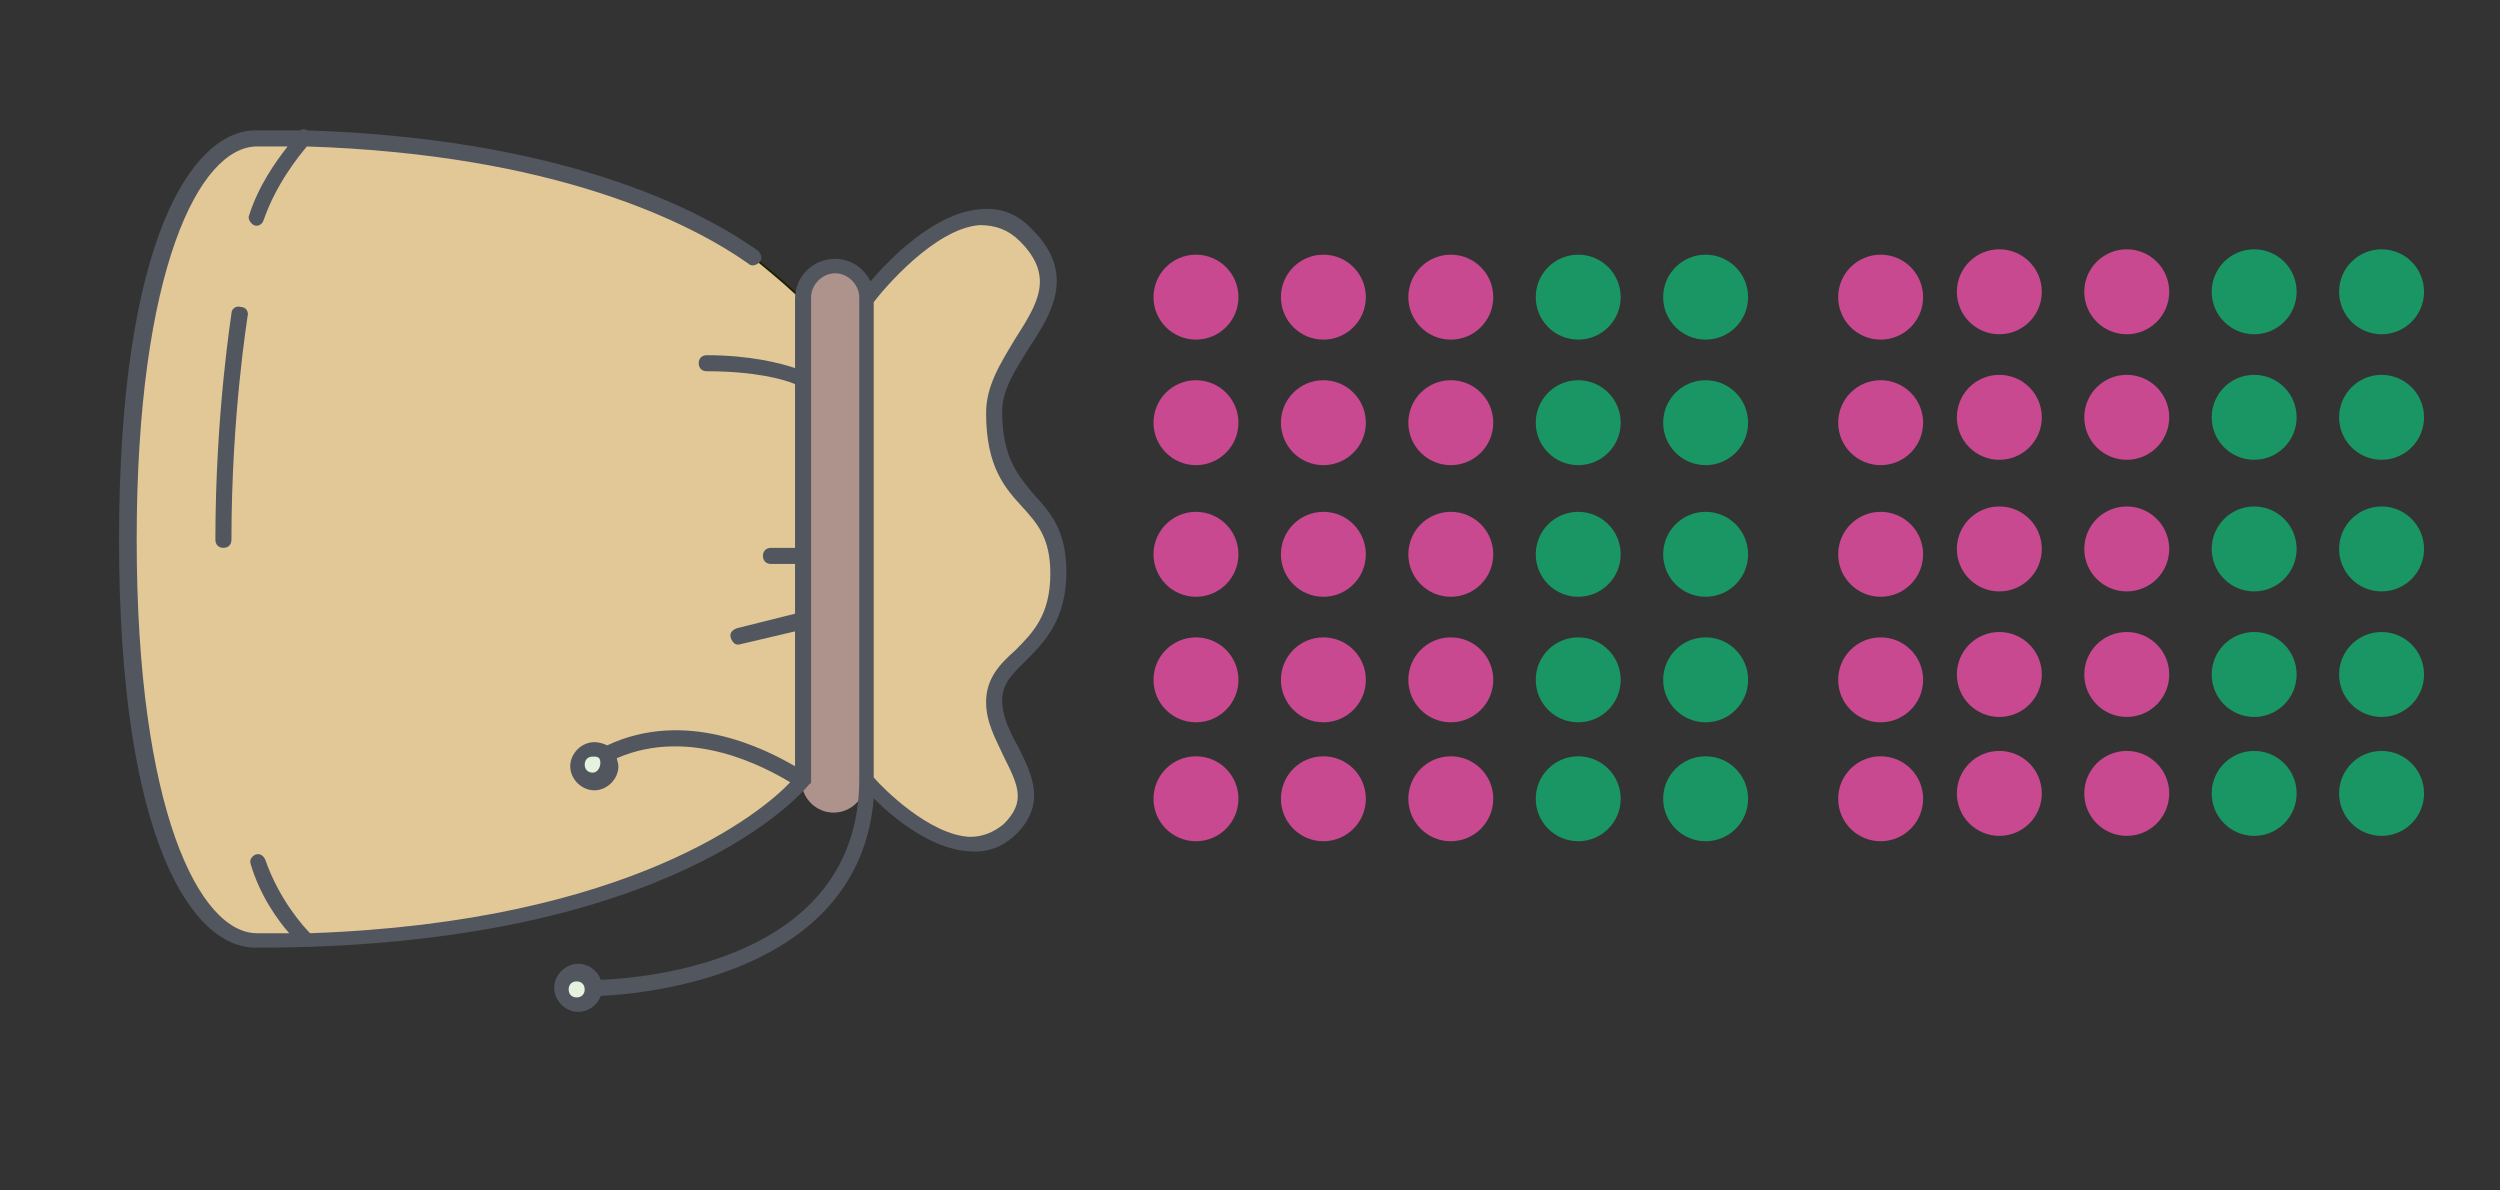
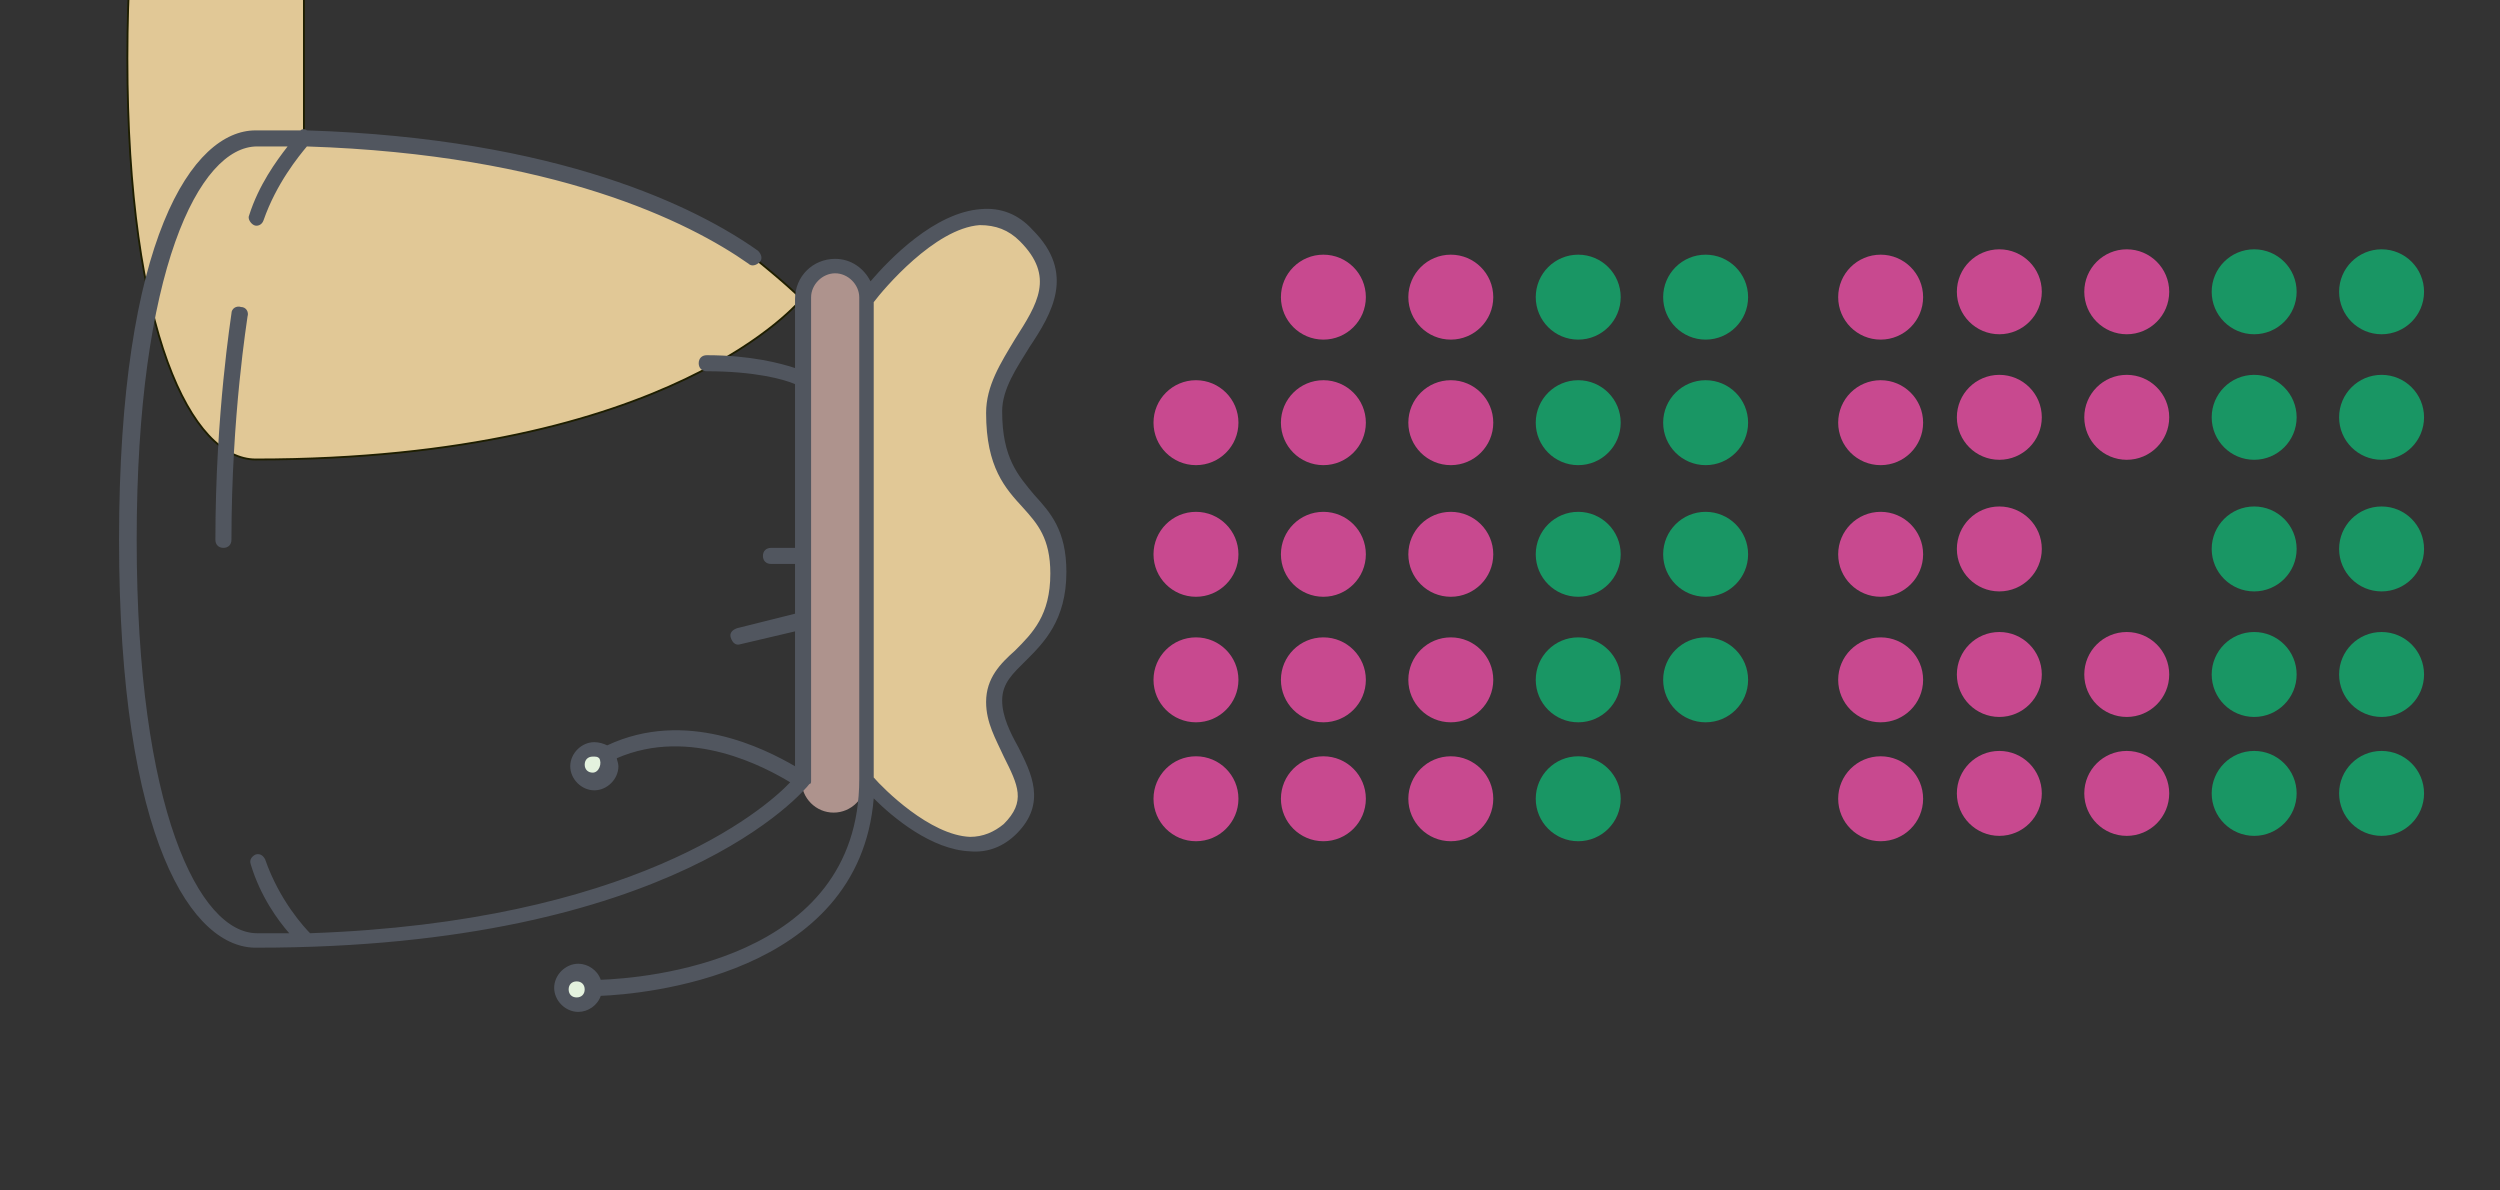
<svg xmlns="http://www.w3.org/2000/svg" xmlns:ns1="http://sodipodi.sourceforge.net/DTD/sodipodi-0.dtd" xmlns:ns2="http://www.inkscape.org/namespaces/inkscape" version="1.1" id="Layer_1" x="0px" y="0px" viewBox="0 0 210 100" xml:space="preserve" ns1:docname="ratios.simplified.svg" width="210" height="100" ns2:version="0.92.3 (2405546, 2018-03-11)">
  <rect x="0" y="0" width="210" height="100" fill="#333333" stroke="none" />
  <title id="title2273">Ratios Example</title>
  <defs id="defs1042" />
  <ns1:namedview pagecolor="#ffffff" bordercolor="#666666" borderopacity="1" objecttolerance="10" gridtolerance="10" guidetolerance="10" ns2:pageopacity="0" ns2:pageshadow="2" ns2:window-width="1920" ns2:window-height="1177" id="namedview1040" showgrid="false" fit-margin-top="0" fit-margin-left="0" fit-margin-right="0" fit-margin-bottom="0" ns2:zoom="1.922672" ns2:cx="246.63607" ns2:cy="101.82766" ns2:window-x="-8" ns2:window-y="-8" ns2:window-maximized="1" ns2:current-layer="g1005" />
  <g transform="matrix(0,0.158,-0.158,0,79.419,23.612)" id="g1005">
-     <path style="fill:#e1c896;fill-opacity:1;stroke:#1e1e00;stroke-opacity:1" d="m -75.822,341.065 c 4.267,-132.267 39.253,-204.8 63.147,-238.933 0,0 13.653,-17.067 22.187,-25.6 h 42.667 93.867 34.133 85.333 c 0,0 85.333,68.267 85.333,290.133 0,34.133 -67.413,68.267 -213.333,68.267 -145.92,0 -213.334,-34.134 -213.334,-68.267 0,-8.533 0,-17.067 0,-25.6 z M 291.111,-34.402 c 29.013,29.013 -25.6,76.8 -25.6,76.8 H 9.511 c 0,0 -68.267,-51.2 -34.133,-85.333 34.134,-34.133 59.733,17.067 93.866,17.067 51.2,0 42.667,-34.133 85.333,-34.133 42.666,0 42.667,34.133 68.267,34.133 25.6,0 45.227,-31.574 68.267,-8.534 z" id="path999" ns2:connector-curvature="0" />
+     <path style="fill:#e1c896;fill-opacity:1;stroke:#1e1e00;stroke-opacity:1" d="m -75.822,341.065 c 4.267,-132.267 39.253,-204.8 63.147,-238.933 0,0 13.653,-17.067 22.187,-25.6 c 0,0 85.333,68.267 85.333,290.133 0,34.133 -67.413,68.267 -213.333,68.267 -145.92,0 -213.334,-34.134 -213.334,-68.267 0,-8.533 0,-17.067 0,-25.6 z M 291.111,-34.402 c 29.013,29.013 -25.6,76.8 -25.6,76.8 H 9.511 c 0,0 -68.267,-51.2 -34.133,-85.333 34.134,-34.133 59.733,17.067 93.866,17.067 51.2,0 42.667,-34.133 85.333,-34.133 42.666,0 42.667,34.133 68.267,34.133 25.6,0 45.227,-31.574 68.267,-8.534 z" id="path999" ns2:connector-curvature="0" />
    <path style="fill:#ae938d" d="m 265.511,42.398 c 9.387,0 17.067,7.68 17.067,17.067 0,9.387 -7.68,17.067 -17.067,17.067 h -85.333 -34.133 H 52.178 9.511 c -9.387,0 -17.067,-7.68 -17.067,-17.067 0,-9.387 7.68,-17.067 17.067,-17.067 z" id="path1001" ns2:connector-curvature="0" />
    <path style="fill:#e4f2de" d="m 376.444,187.465 c 5.12,0 8.533,4.267 8.533,8.533 0,4.266 -3.413,8.533 -8.533,8.533 -5.12,0 -8.533,-4.267 -8.533,-8.533 0,-4.266 3.413,-8.533 8.533,-8.533 z m -119.466,-8.533 c 5.12,0 8.533,4.267 8.533,8.533 0,4.267 -3.413,8.533 -8.533,8.533 -5.12,0 -8.533,-4.267 -8.533,-8.533 0,-2.56 0.853,-4.267 2.56,-5.973 1.706,-1.707 3.413,-2.56 5.973,-2.56 z" id="path1003" ns2:connector-curvature="0" />
    <path style="fill:#c8498f;fill-opacity:1;stroke-width:2.023" d="m 409.392,-1591.994 c 1.098,1.036 2.199,2.091 3.297,3.192 -1.098,-0.888 -2.196,-1.944 -3.297,-3.192 z" id="path1177" ns2:connector-curvature="0" />
-     <circle style="opacity:1;fill:#c8498f;fill-opacity:1;stroke:none;stroke-width:11.2;stroke-linecap:round;stroke-linejoin:round;stroke-miterlimit:4;stroke-dasharray:none;stroke-dashoffset:0;stroke-opacity:1;paint-order:normal" id="path1807-6" cx="133.183" cy="8.533" r="22.58" transform="rotate(-90)" />
    <circle style="opacity:1;fill:#c8498f;fill-opacity:1;stroke:none;stroke-width:11.2;stroke-linecap:round;stroke-linejoin:round;stroke-miterlimit:4;stroke-dasharray:none;stroke-dashoffset:0;stroke-opacity:1;paint-order:normal" id="path1807-6-0" cx="133.183" cy="75.274" r="22.58" transform="rotate(-90)" />
    <circle style="opacity:1;fill:#c8498f;fill-opacity:1;stroke:none;stroke-width:11.2;stroke-linecap:round;stroke-linejoin:round;stroke-miterlimit:4;stroke-dasharray:none;stroke-dashoffset:0;stroke-opacity:1;paint-order:normal" id="path1807-6-22" cx="133.183" cy="145.25" r="22.58" transform="rotate(-90)" />
    <circle style="opacity:1;fill:#c8498f;fill-opacity:1;stroke:none;stroke-width:11.2;stroke-linecap:round;stroke-linejoin:round;stroke-miterlimit:4;stroke-dasharray:none;stroke-dashoffset:0;stroke-opacity:1;paint-order:normal" id="path1807-6-0-4" cx="133.183" cy="211.991" r="22.58" transform="rotate(-90)" />
    <circle style="opacity:1;fill:#c8498f;fill-opacity:1;stroke:none;stroke-width:11.2;stroke-linecap:round;stroke-linejoin:round;stroke-miterlimit:4;stroke-dasharray:none;stroke-dashoffset:0;stroke-opacity:1;paint-order:normal" id="path1807-6-1" cx="200.922" cy="8.533" r="22.58" transform="rotate(-90)" />
    <circle style="opacity:1;fill:#c8498f;fill-opacity:1;stroke:none;stroke-width:11.2;stroke-linecap:round;stroke-linejoin:round;stroke-miterlimit:4;stroke-dasharray:none;stroke-dashoffset:0;stroke-opacity:1;paint-order:normal" id="path1807-6-0-3" cx="200.922" cy="75.274" r="22.58" transform="rotate(-90)" />
    <circle style="opacity:1;fill:#c8498f;fill-opacity:1;stroke:none;stroke-width:11.2;stroke-linecap:round;stroke-linejoin:round;stroke-miterlimit:4;stroke-dasharray:none;stroke-dashoffset:0;stroke-opacity:1;paint-order:normal" id="path1807-6-22-8" cx="200.922" cy="145.25" r="22.58" transform="rotate(-90)" />
    <circle style="opacity:1;fill:#c8498f;fill-opacity:1;stroke:none;stroke-width:11.2;stroke-linecap:round;stroke-linejoin:round;stroke-miterlimit:4;stroke-dasharray:none;stroke-dashoffset:0;stroke-opacity:1;paint-order:normal" id="path1807-6-0-4-2" cx="200.922" cy="211.991" r="22.58" transform="rotate(-90)" />
    <circle style="opacity:1;fill:#c8498f;fill-opacity:1;stroke:none;stroke-width:11.2;stroke-linecap:round;stroke-linejoin:round;stroke-miterlimit:4;stroke-dasharray:none;stroke-dashoffset:0;stroke-opacity:1;paint-order:normal" id="path1807-6-6" cx="268.661" cy="8.533" r="22.58" transform="rotate(-90)" />
    <circle style="opacity:1;fill:#c8498f;fill-opacity:1;stroke:none;stroke-width:11.2;stroke-linecap:round;stroke-linejoin:round;stroke-miterlimit:4;stroke-dasharray:none;stroke-dashoffset:0;stroke-opacity:1;paint-order:normal" id="path1807-6-0-2" cx="268.661" cy="75.274" r="22.58" transform="rotate(-90)" />
    <circle style="opacity:1;fill:#c8498f;fill-opacity:1;stroke:none;stroke-width:11.2;stroke-linecap:round;stroke-linejoin:round;stroke-miterlimit:4;stroke-dasharray:none;stroke-dashoffset:0;stroke-opacity:1;paint-order:normal" id="path1807-6-22-5" cx="268.661" cy="145.25" r="22.58" transform="rotate(-90)" />
    <circle style="opacity:1;fill:#c8498f;fill-opacity:1;stroke:none;stroke-width:11.2;stroke-linecap:round;stroke-linejoin:round;stroke-miterlimit:4;stroke-dasharray:none;stroke-dashoffset:0;stroke-opacity:1;paint-order:normal" id="path1807-6-0-4-4" cx="268.661" cy="211.991" r="22.58" transform="rotate(-90)" />
    <circle style="opacity:1;fill:#199664;fill-opacity:1;stroke:none;stroke-width:11.2;stroke-linecap:round;stroke-linejoin:round;stroke-miterlimit:4;stroke-dasharray:none;stroke-dashoffset:0;stroke-opacity:1;paint-order:normal" id="path1807-6-1-3" cx="336.401" cy="8.533" r="22.58" transform="rotate(-90)" />
    <circle style="opacity:1;fill:#199664;fill-opacity:1;stroke:none;stroke-width:11.2;stroke-linecap:round;stroke-linejoin:round;stroke-miterlimit:4;stroke-dasharray:none;stroke-dashoffset:0;stroke-opacity:1;paint-order:normal" id="path1807-6-0-3-3" cx="336.401" cy="75.274" r="22.58" transform="rotate(-90)" />
    <circle style="opacity:1;fill:#199664;fill-opacity:1;stroke:none;stroke-width:11.2;stroke-linecap:round;stroke-linejoin:round;stroke-miterlimit:4;stroke-dasharray:none;stroke-dashoffset:0;stroke-opacity:1;paint-order:normal" id="path1807-6-22-8-9" cx="336.401" cy="145.25" r="22.58" transform="rotate(-90)" />
    <circle style="opacity:1;fill:#199664;fill-opacity:1;stroke:none;stroke-width:11.2;stroke-linecap:round;stroke-linejoin:round;stroke-miterlimit:4;stroke-dasharray:none;stroke-dashoffset:0;stroke-opacity:1;paint-order:normal" id="path1807-6-0-4-2-9" cx="336.401" cy="211.991" r="22.58" transform="rotate(-90)" />
    <circle style="opacity:1;fill:#199664;fill-opacity:1;stroke:none;stroke-width:11.2;stroke-linecap:round;stroke-linejoin:round;stroke-miterlimit:4;stroke-dasharray:none;stroke-dashoffset:0;stroke-opacity:1;paint-order:normal" id="path1807-6-6-5" cx="404.14" cy="8.533" r="22.58" transform="rotate(-90)" />
    <circle style="opacity:1;fill:#199664;fill-opacity:1;stroke:none;stroke-width:11.2;stroke-linecap:round;stroke-linejoin:round;stroke-miterlimit:4;stroke-dasharray:none;stroke-dashoffset:0;stroke-opacity:1;paint-order:normal" id="path1807-6-0-2-9" cx="404.14" cy="75.274" r="22.58" transform="rotate(-90)" />
    <circle style="opacity:1;fill:#199664;fill-opacity:1;stroke:none;stroke-width:11.2;stroke-linecap:round;stroke-linejoin:round;stroke-miterlimit:4;stroke-dasharray:none;stroke-dashoffset:0;stroke-opacity:1;paint-order:normal" id="path1807-6-22-5-0" cx="404.14" cy="145.25" r="22.58" transform="rotate(-90)" />
    <circle style="opacity:1;fill:#199664;fill-opacity:1;stroke:none;stroke-width:11.2;stroke-linecap:round;stroke-linejoin:round;stroke-miterlimit:4;stroke-dasharray:none;stroke-dashoffset:0;stroke-opacity:1;paint-order:normal" id="path1807-6-0-4-4-9" cx="404.14" cy="211.991" r="22.58" transform="rotate(-90)" />
    <circle style="opacity:1;fill:#c8498f;fill-opacity:1;stroke:none;stroke-width:11.2;stroke-linecap:round;stroke-linejoin:round;stroke-miterlimit:4;stroke-dasharray:none;stroke-dashoffset:0;stroke-opacity:1;paint-order:normal" id="path1807-6-1-3-2" cx="497.187" cy="8.533" r="22.58" transform="rotate(-90)" />
    <circle style="opacity:1;fill:#c8498f;fill-opacity:1;stroke:none;stroke-width:11.2;stroke-linecap:round;stroke-linejoin:round;stroke-miterlimit:4;stroke-dasharray:none;stroke-dashoffset:0;stroke-opacity:1;paint-order:normal" id="path1807-6-0-3-3-2" cx="497.187" cy="75.274" r="22.58" transform="rotate(-90)" />
    <circle style="opacity:1;fill:#c8498f;fill-opacity:1;stroke:none;stroke-width:11.2;stroke-linecap:round;stroke-linejoin:round;stroke-miterlimit:4;stroke-dasharray:none;stroke-dashoffset:0;stroke-opacity:1;paint-order:normal" id="path1807-6-22-8-9-5" cx="497.187" cy="145.25" r="22.58" transform="rotate(-90)" />
    <circle style="opacity:1;fill:#c8498f;fill-opacity:1;stroke:none;stroke-width:11.2;stroke-linecap:round;stroke-linejoin:round;stroke-miterlimit:4;stroke-dasharray:none;stroke-dashoffset:0;stroke-opacity:1;paint-order:normal" id="path1807-6-0-4-2-9-2" cx="497.187" cy="211.991" r="22.58" transform="rotate(-90)" />
    <circle style="opacity:1;fill:#c8498f;fill-opacity:1;stroke:none;stroke-width:11.2;stroke-linecap:round;stroke-linejoin:round;stroke-miterlimit:4;stroke-dasharray:none;stroke-dashoffset:0;stroke-opacity:1;paint-order:normal" id="path1807-6-0-4-47" cx="133.183" cy="275.214" r="22.58" transform="rotate(-90)" />
    <circle style="opacity:1;fill:#c8498f;fill-opacity:1;stroke:none;stroke-width:11.2;stroke-linecap:round;stroke-linejoin:round;stroke-miterlimit:4;stroke-dasharray:none;stroke-dashoffset:0;stroke-opacity:1;paint-order:normal" id="path1807-6-0-4-2-5" cx="200.922" cy="275.214" r="22.58" transform="rotate(-90)" />
    <circle style="opacity:1;fill:#c8498f;fill-opacity:1;stroke:none;stroke-width:11.2;stroke-linecap:round;stroke-linejoin:round;stroke-miterlimit:4;stroke-dasharray:none;stroke-dashoffset:0;stroke-opacity:1;paint-order:normal" id="path1807-6-0-4-4-4" cx="268.661" cy="275.214" r="22.58" transform="rotate(-90)" />
    <circle style="opacity:1;fill:#199664;fill-opacity:1;stroke:none;stroke-width:11.2;stroke-linecap:round;stroke-linejoin:round;stroke-miterlimit:4;stroke-dasharray:none;stroke-dashoffset:0;stroke-opacity:1;paint-order:normal" id="path1807-6-0-4-2-9-1" cx="336.401" cy="275.214" r="22.58" transform="rotate(-90)" />
-     <circle style="opacity:1;fill:#199664;fill-opacity:1;stroke:none;stroke-width:11.2;stroke-linecap:round;stroke-linejoin:round;stroke-miterlimit:4;stroke-dasharray:none;stroke-dashoffset:0;stroke-opacity:1;paint-order:normal" id="path1807-6-0-4-4-9-5" cx="404.14" cy="275.214" r="22.58" transform="rotate(-90)" />
    <circle style="opacity:1;fill:#c8498f;fill-opacity:1;stroke:none;stroke-width:11.2;stroke-linecap:round;stroke-linejoin:round;stroke-miterlimit:4;stroke-dasharray:none;stroke-dashoffset:0;stroke-opacity:1;paint-order:normal" id="path1807-6-0-4-2-9-2-7" cx="497.187" cy="275.214" r="22.58" transform="rotate(-90)" />
    <circle style="opacity:1;fill:#c8498f;fill-opacity:1;stroke:none;stroke-width:11.2;stroke-linecap:round;stroke-linejoin:round;stroke-miterlimit:4;stroke-dasharray:none;stroke-dashoffset:0;stroke-opacity:1;paint-order:normal" id="path1807-6-08" cx="560.285" cy="5.683" r="22.58" transform="rotate(-90)" />
    <circle style="opacity:1;fill:#c8498f;fill-opacity:1;stroke:none;stroke-width:11.2;stroke-linecap:round;stroke-linejoin:round;stroke-miterlimit:4;stroke-dasharray:none;stroke-dashoffset:0;stroke-opacity:1;paint-order:normal" id="path1807-6-0-1" cx="560.285" cy="72.424" r="22.58" transform="rotate(-90)" />
    <circle style="opacity:1;fill:#c8498f;fill-opacity:1;stroke:none;stroke-width:11.2;stroke-linecap:round;stroke-linejoin:round;stroke-miterlimit:4;stroke-dasharray:none;stroke-dashoffset:0;stroke-opacity:1;paint-order:normal" id="path1807-6-22-87" cx="560.285" cy="142.4" r="22.58" transform="rotate(-90)" />
    <circle style="opacity:1;fill:#c8498f;fill-opacity:1;stroke:none;stroke-width:11.2;stroke-linecap:round;stroke-linejoin:round;stroke-miterlimit:4;stroke-dasharray:none;stroke-dashoffset:0;stroke-opacity:1;paint-order:normal" id="path1807-6-0-4-8" cx="560.285" cy="209.141" r="22.58" transform="rotate(-90)" />
    <circle style="opacity:1;fill:#c8498f;fill-opacity:1;stroke:none;stroke-width:11.2;stroke-linecap:round;stroke-linejoin:round;stroke-miterlimit:4;stroke-dasharray:none;stroke-dashoffset:0;stroke-opacity:1;paint-order:normal" id="path1807-6-1-4" cx="628.025" cy="5.683" r="22.58" transform="rotate(-90)" />
    <circle style="opacity:1;fill:#c8498f;fill-opacity:1;stroke:none;stroke-width:11.2;stroke-linecap:round;stroke-linejoin:round;stroke-miterlimit:4;stroke-dasharray:none;stroke-dashoffset:0;stroke-opacity:1;paint-order:normal" id="path1807-6-0-3-1" cx="628.025" cy="72.424" r="22.58" transform="rotate(-90)" />
-     <circle style="opacity:1;fill:#c8498f;fill-opacity:1;stroke:none;stroke-width:11.2;stroke-linecap:round;stroke-linejoin:round;stroke-miterlimit:4;stroke-dasharray:none;stroke-dashoffset:0;stroke-opacity:1;paint-order:normal" id="path1807-6-22-8-6" cx="628.025" cy="142.4" r="22.58" transform="rotate(-90)" />
    <circle style="opacity:1;fill:#c8498f;fill-opacity:1;stroke:none;stroke-width:11.2;stroke-linecap:round;stroke-linejoin:round;stroke-miterlimit:4;stroke-dasharray:none;stroke-dashoffset:0;stroke-opacity:1;paint-order:normal" id="path1807-6-0-4-2-7" cx="628.025" cy="209.141" r="22.58" transform="rotate(-90)" />
    <circle style="opacity:1;fill:#199664;fill-opacity:1;stroke:none;stroke-width:11.2;stroke-linecap:round;stroke-linejoin:round;stroke-miterlimit:4;stroke-dasharray:none;stroke-dashoffset:0;stroke-opacity:1;paint-order:normal" id="path1807-6-6-0" cx="695.764" cy="5.683" r="22.58" transform="rotate(-90)" />
    <circle style="opacity:1;fill:#199664;fill-opacity:1;stroke:none;stroke-width:11.2;stroke-linecap:round;stroke-linejoin:round;stroke-miterlimit:4;stroke-dasharray:none;stroke-dashoffset:0;stroke-opacity:1;paint-order:normal" id="path1807-6-0-2-1" cx="695.764" cy="72.424" r="22.58" transform="rotate(-90)" />
    <circle style="opacity:1;fill:#199664;fill-opacity:1;stroke:none;stroke-width:11.2;stroke-linecap:round;stroke-linejoin:round;stroke-miterlimit:4;stroke-dasharray:none;stroke-dashoffset:0;stroke-opacity:1;paint-order:normal" id="path1807-6-22-5-2" cx="695.764" cy="142.4" r="22.58" transform="rotate(-90)" />
    <circle style="opacity:1;fill:#199664;fill-opacity:1;stroke:none;stroke-width:11.2;stroke-linecap:round;stroke-linejoin:round;stroke-miterlimit:4;stroke-dasharray:none;stroke-dashoffset:0;stroke-opacity:1;paint-order:normal" id="path1807-6-0-4-4-3" cx="695.764" cy="209.141" r="22.58" transform="rotate(-90)" />
    <circle style="opacity:1;fill:#199664;fill-opacity:1;stroke:none;stroke-width:11.2;stroke-linecap:round;stroke-linejoin:round;stroke-miterlimit:4;stroke-dasharray:none;stroke-dashoffset:0;stroke-opacity:1;paint-order:normal" id="path1807-6-1-3-3" cx="763.504" cy="5.683" r="22.58" transform="rotate(-90)" />
    <circle style="opacity:1;fill:#199664;fill-opacity:1;stroke:none;stroke-width:11.2;stroke-linecap:round;stroke-linejoin:round;stroke-miterlimit:4;stroke-dasharray:none;stroke-dashoffset:0;stroke-opacity:1;paint-order:normal" id="path1807-6-0-3-3-9" cx="763.504" cy="72.424" r="22.58" transform="rotate(-90)" />
    <circle style="opacity:1;fill:#199664;fill-opacity:1;stroke:none;stroke-width:11.2;stroke-linecap:round;stroke-linejoin:round;stroke-miterlimit:4;stroke-dasharray:none;stroke-dashoffset:0;stroke-opacity:1;paint-order:normal" id="path1807-6-22-8-9-6" cx="763.504" cy="142.4" r="22.58" transform="rotate(-90)" />
    <circle style="opacity:1;fill:#199664;fill-opacity:1;stroke:none;stroke-width:11.2;stroke-linecap:round;stroke-linejoin:round;stroke-miterlimit:4;stroke-dasharray:none;stroke-dashoffset:0;stroke-opacity:1;paint-order:normal" id="path1807-6-0-4-2-9-4" cx="763.504" cy="209.141" r="22.58" transform="rotate(-90)" />
    <circle style="opacity:1;fill:#c8498f;fill-opacity:1;stroke:none;stroke-width:11.2;stroke-linecap:round;stroke-linejoin:round;stroke-miterlimit:4;stroke-dasharray:none;stroke-dashoffset:0;stroke-opacity:1;paint-order:normal" id="path1807-6-0-4-47-1" cx="560.285" cy="272.364" r="22.58" transform="rotate(-90)" />
    <circle style="opacity:1;fill:#c8498f;fill-opacity:1;stroke:none;stroke-width:11.2;stroke-linecap:round;stroke-linejoin:round;stroke-miterlimit:4;stroke-dasharray:none;stroke-dashoffset:0;stroke-opacity:1;paint-order:normal" id="path1807-6-0-4-2-5-9" cx="628.025" cy="272.364" r="22.58" transform="rotate(-90)" />
    <circle style="opacity:1;fill:#199664;fill-opacity:1;stroke:none;stroke-width:11.2;stroke-linecap:round;stroke-linejoin:round;stroke-miterlimit:4;stroke-dasharray:none;stroke-dashoffset:0;stroke-opacity:1;paint-order:normal" id="path1807-6-0-4-4-4-9" cx="695.764" cy="272.364" r="22.58" transform="rotate(-90)" />
    <circle style="opacity:1;fill:#199664;fill-opacity:1;stroke:none;stroke-width:11.2;stroke-linecap:round;stroke-linejoin:round;stroke-miterlimit:4;stroke-dasharray:none;stroke-dashoffset:0;stroke-opacity:1;paint-order:normal" id="path1807-6-0-4-2-9-1-4" cx="763.503" cy="272.364" r="22.58" transform="rotate(-90)" />
  </g>
  <path style="fill:#51565f;stroke-width:0.158" d="m 10,45.346 c 0,-25.357 6.204,-34.393 11.464,-34.393 1.349,0 2.563,0 3.776,0 0.135,-0.135 0.405,-0.135 0.539,0 21.175,0.674 32.775,6.474 37.9,10.116 0.27,0.27 0.405,0.674 0.135,0.944 -0.27,0.27 -0.674,0.405 -0.944,0.135 -4.99,-3.507 -16.32,-9.172 -37.091,-9.846 -0.674,0.809 -2.563,3.102 -3.642,6.204 -0.135,0.405 -0.539,0.539 -0.809,0.405 -0.27,-0.135 -0.539,-0.539 -0.405,-0.809 0.809,-2.563 2.293,-4.586 3.237,-5.8 -0.809,0 -1.753,0 -2.563,0 -4.856,0 -10.116,10.386 -10.116,33.045 0,22.659 5.26,33.045 10.116,33.045 0.944,0 1.753,0 2.698,0 -0.944,-1.079 -2.428,-3.102 -3.237,-5.8 -0.135,-0.405 0.135,-0.674 0.405,-0.809 0.405,-0.135 0.674,0.135 0.809,0.405 1.214,3.507 3.372,5.8 3.776,6.204 C 53.025,77.447 64.085,68.141 66.378,65.713 64.355,64.499 58.016,60.992 51.812,63.69 c 0,0.135 0.135,0.405 0.135,0.674 0,1.079 -0.944,2.023 -2.023,2.023 -1.079,0 -2.023,-0.944 -2.023,-2.023 0,-1.079 0.944,-2.023 2.023,-2.023 0.405,0 0.809,0.135 1.079,0.27 6.609,-3.102 13.218,0.27 15.78,1.753 V 53.035 l -4.586,1.079 c -0.405,0.135 -0.674,-0.135 -0.809,-0.539 -0.135,-0.405 0.135,-0.674 0.539,-0.809 l 4.856,-1.214 v -4.181 h -2.023 c -0.405,0 -0.674,-0.27 -0.674,-0.674 0,-0.405 0.27,-0.674 0.674,-0.674 h 2.023 V 32.264 c -0.944,-0.405 -3.372,-1.079 -7.418,-1.079 -0.405,0 -0.674,-0.27 -0.674,-0.674 0,-0.405 0.27,-0.674 0.674,-0.674 3.642,0 6.204,0.674 7.418,1.079 v -5.8 c 0,-1.888 1.484,-3.372 3.372,-3.372 1.349,0 2.428,0.809 2.967,1.888 1.619,-1.888 5.395,-5.8 9.306,-6.069 1.619,-0.135 3.102,0.404 4.316,1.753 3.642,3.642 1.619,7.013 -0.27,9.846 -1.079,1.753 -2.293,3.507 -2.293,5.395 0,3.911 1.349,5.395 2.698,7.013 1.349,1.484 2.698,2.967 2.698,6.474 0,4.046 -1.888,5.935 -3.372,7.418 -1.079,1.079 -2.023,1.888 -2.023,3.372 0,1.349 0.674,2.698 1.349,3.911 1.079,2.158 2.428,4.721 -0.135,7.283 -1.079,1.079 -2.428,1.619 -3.911,1.484 -3.237,-0.135 -6.474,-2.832 -8.093,-4.451 C 72.178,82.033 53.835,83.516 50.463,83.651 50.193,84.461 49.384,85 48.574,85 c -1.079,0 -2.023,-0.944 -2.023,-2.023 0,-1.079 0.944,-2.023 2.023,-2.023 0.809,0 1.619,0.539 1.888,1.349 3.507,-0.135 21.715,-1.484 21.715,-16.859 V 24.98 c 0,-1.079 -0.944,-2.023 -2.023,-2.023 -1.079,0 -2.023,0.944 -2.023,2.023 v 26.975 0 13.488 c 0,0 0,0 0,0.135 0,0.135 0,0.27 -0.135,0.27 C 67.592,66.387 56.667,79.605 21.599,79.605 16.204,79.74 10,70.703 10,45.346 Z m 39.114,37.765 c 0,-0.405 -0.27,-0.674 -0.674,-0.674 -0.405,0 -0.674,0.27 -0.674,0.674 0,0.405 0.27,0.674 0.674,0.674 0.405,0 0.674,-0.27 0.674,-0.674 z m 1.214,-19.422 c -0.135,-0.135 -0.27,-0.135 -0.539,-0.135 -0.405,0 -0.674,0.27 -0.674,0.674 0,0.405 0.27,0.674 0.674,0.674 0.539,-3.2e-4 0.809,-0.81 0.539,-1.214 0,0.135 0,0.135 0,0 z m 23.064,-38.305 v 39.923 c 0.809,0.944 4.721,4.856 8.093,4.99 1.079,0 2.023,-0.405 2.832,-1.079 1.888,-1.888 1.214,-3.237 0,-5.665 -0.674,-1.484 -1.484,-2.832 -1.484,-4.586 0,-2.023 1.214,-3.237 2.428,-4.316 1.484,-1.484 2.967,-2.967 2.967,-6.474 0,-2.967 -1.079,-4.181 -2.293,-5.53 -1.484,-1.619 -3.102,-3.372 -3.102,-7.958 0,-2.293 1.214,-4.181 2.428,-6.204 1.888,-2.967 3.372,-5.26 0.405,-8.227 -0.944,-0.944 -2.023,-1.349 -3.372,-1.349 -3.776,0.27 -8.092,5.395 -8.902,6.474 z m -55.299,19.962 c 0,-10.655 1.349,-18.883 1.349,-19.018 0,-0.405 0.405,-0.674 0.809,-0.539 0.405,0 0.674,0.405 0.539,0.809 0,0.135 -1.349,8.227 -1.349,18.748 0,0.405 -0.27,0.674 -0.674,0.674 -0.405,0 -0.674,-0.27 -0.674,-0.674 z" id="path1007" ns2:connector-curvature="0" />
  <g id="g1009" transform="matrix(0,0.158,-0.158,0,79.577,23.138)">
</g>
  <g id="g1011" transform="matrix(0,0.158,-0.158,0,79.577,23.138)">
</g>
  <g id="g1013" transform="matrix(0,0.158,-0.158,0,79.577,23.138)">
</g>
  <g id="g1015" transform="matrix(0,0.158,-0.158,0,79.577,23.138)">
</g>
  <g id="g1017" transform="matrix(0,0.158,-0.158,0,79.577,23.138)">
</g>
  <g id="g1019" transform="matrix(0,0.158,-0.158,0,79.577,23.138)">
</g>
  <g id="g1021" transform="matrix(0,0.158,-0.158,0,79.577,23.138)">
</g>
  <g id="g1023" transform="matrix(0,0.158,-0.158,0,79.577,23.138)">
</g>
  <g id="g1025" transform="matrix(0,0.158,-0.158,0,79.577,23.138)">
</g>
  <g id="g1027" transform="matrix(0,0.158,-0.158,0,79.577,23.138)">
</g>
  <g id="g1029" transform="matrix(0,0.158,-0.158,0,79.577,23.138)">
</g>
  <g id="g1031" transform="matrix(0,0.158,-0.158,0,79.577,23.138)">
</g>
  <g id="g1033" transform="matrix(0,0.158,-0.158,0,79.577,23.138)">
</g>
  <g id="g1035" transform="matrix(0,0.158,-0.158,0,79.577,23.138)">
</g>
  <g id="g1037" transform="matrix(0,0.158,-0.158,0,79.577,23.138)">
</g>
</svg>